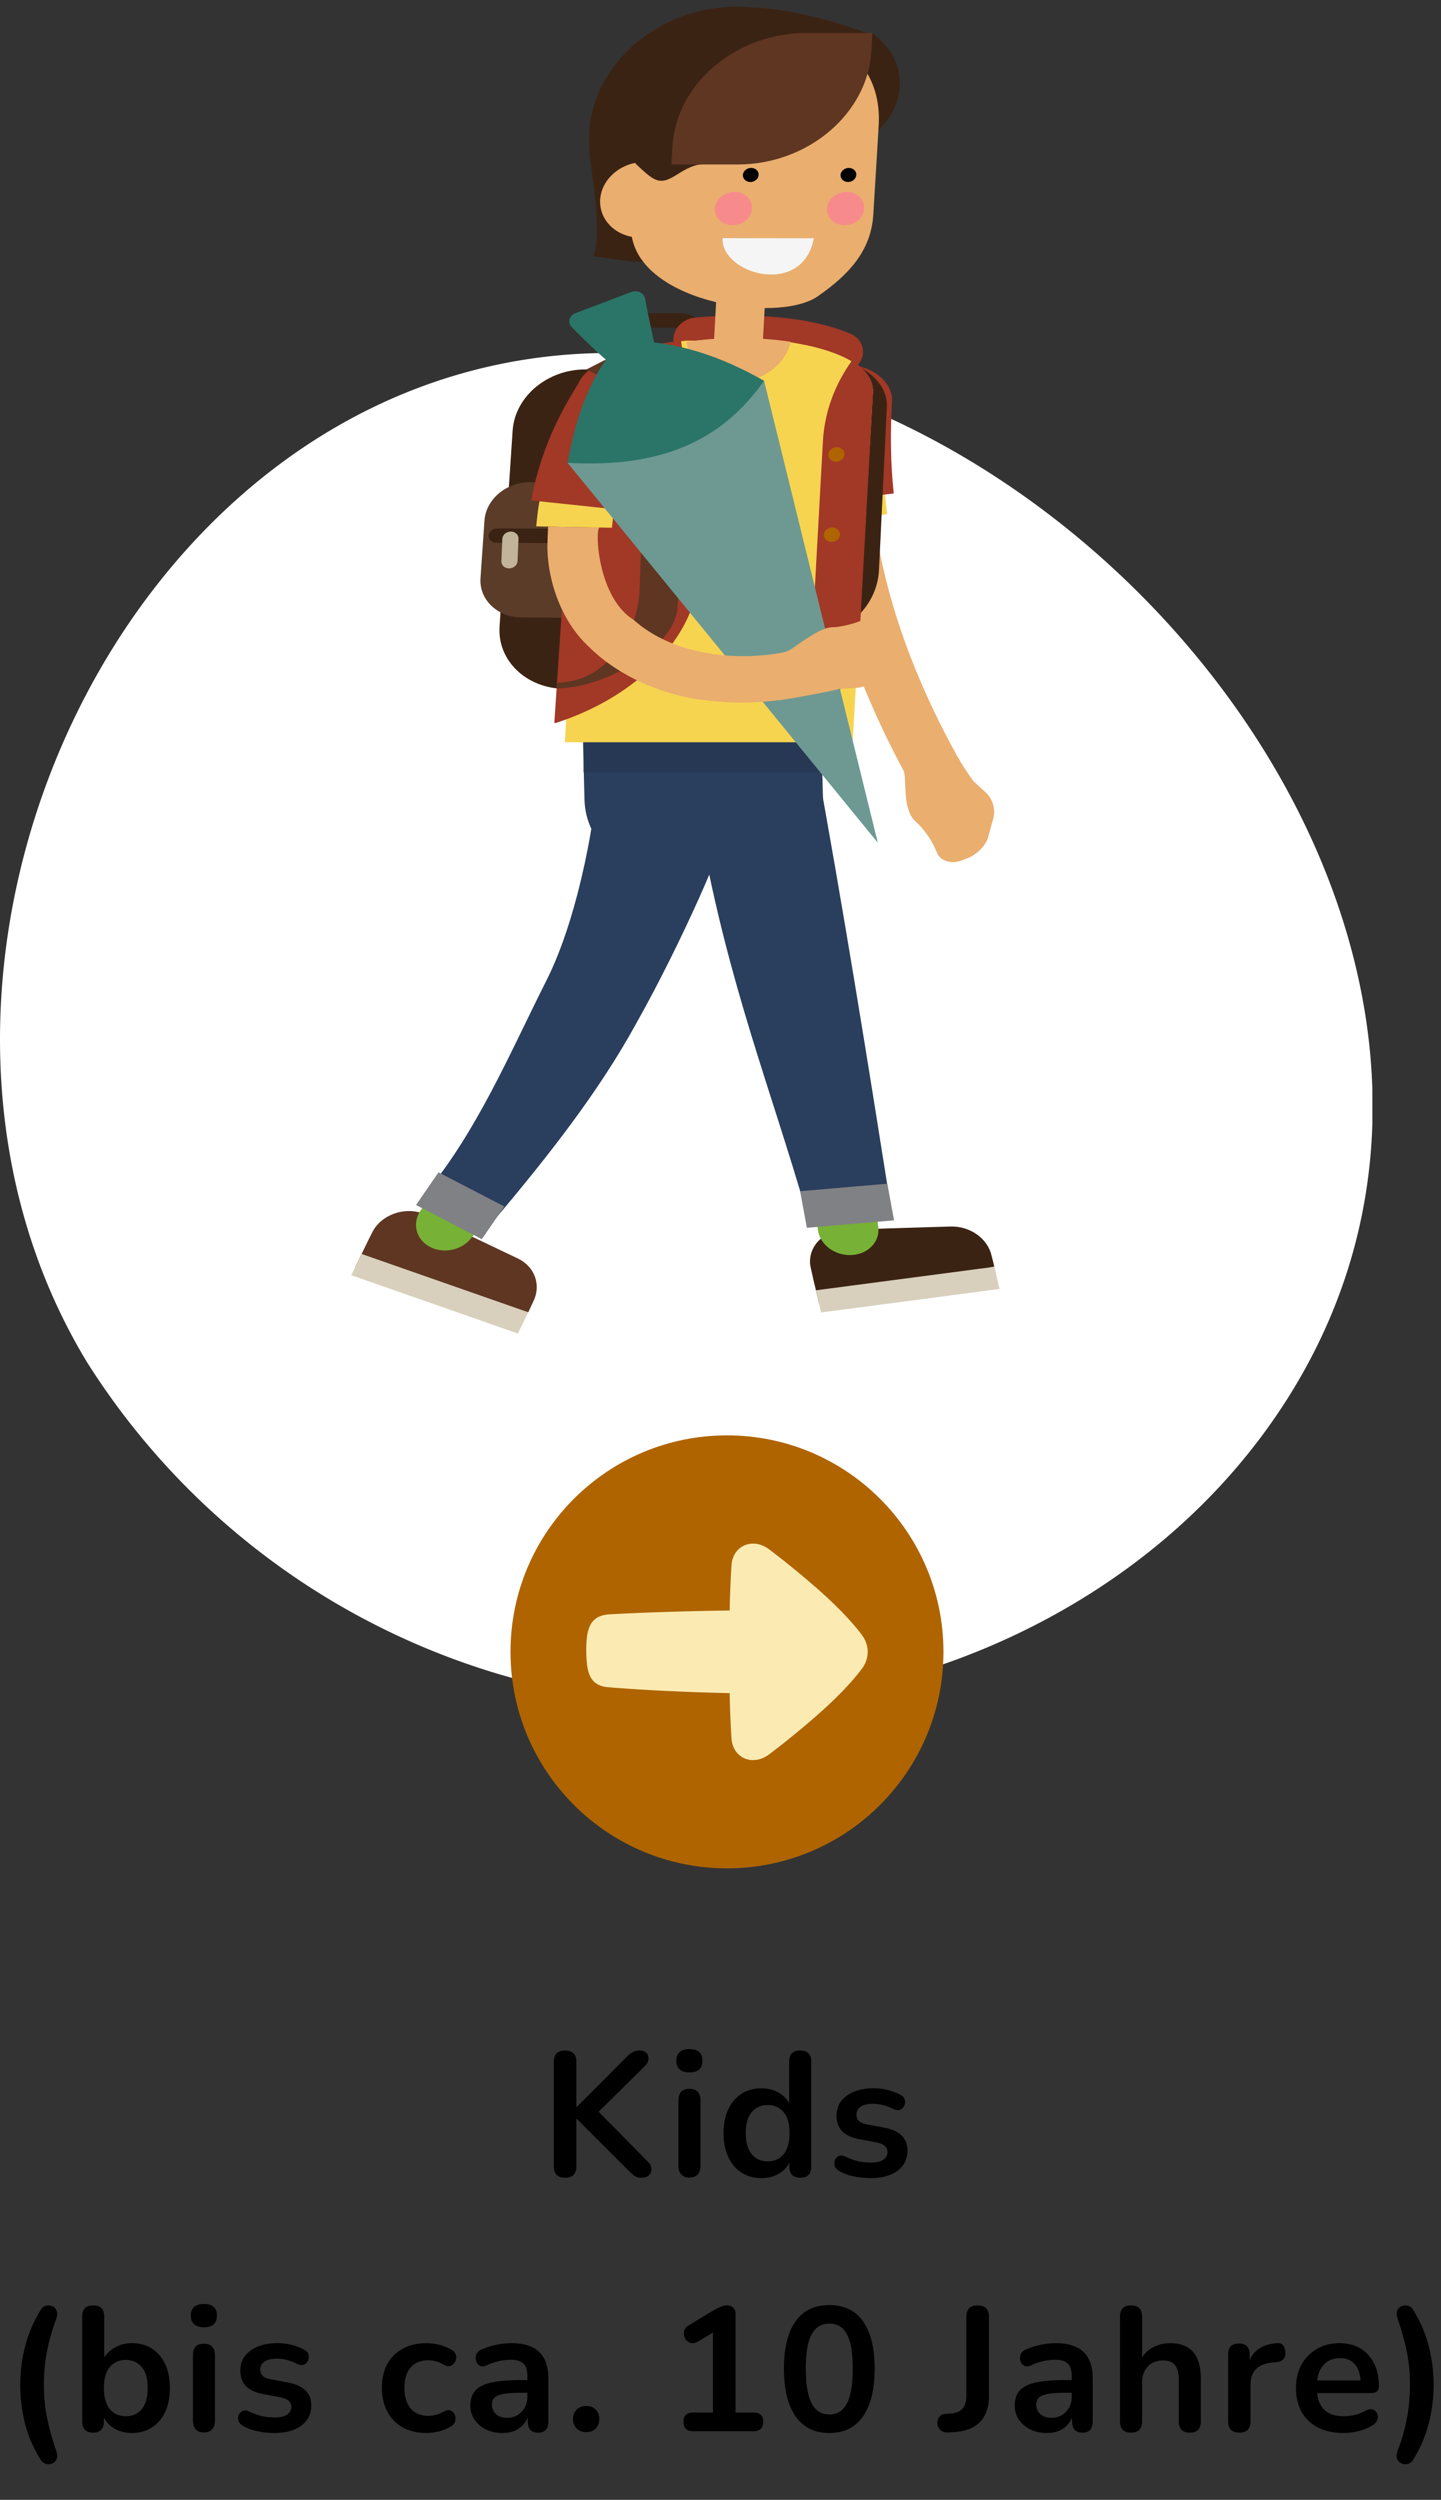
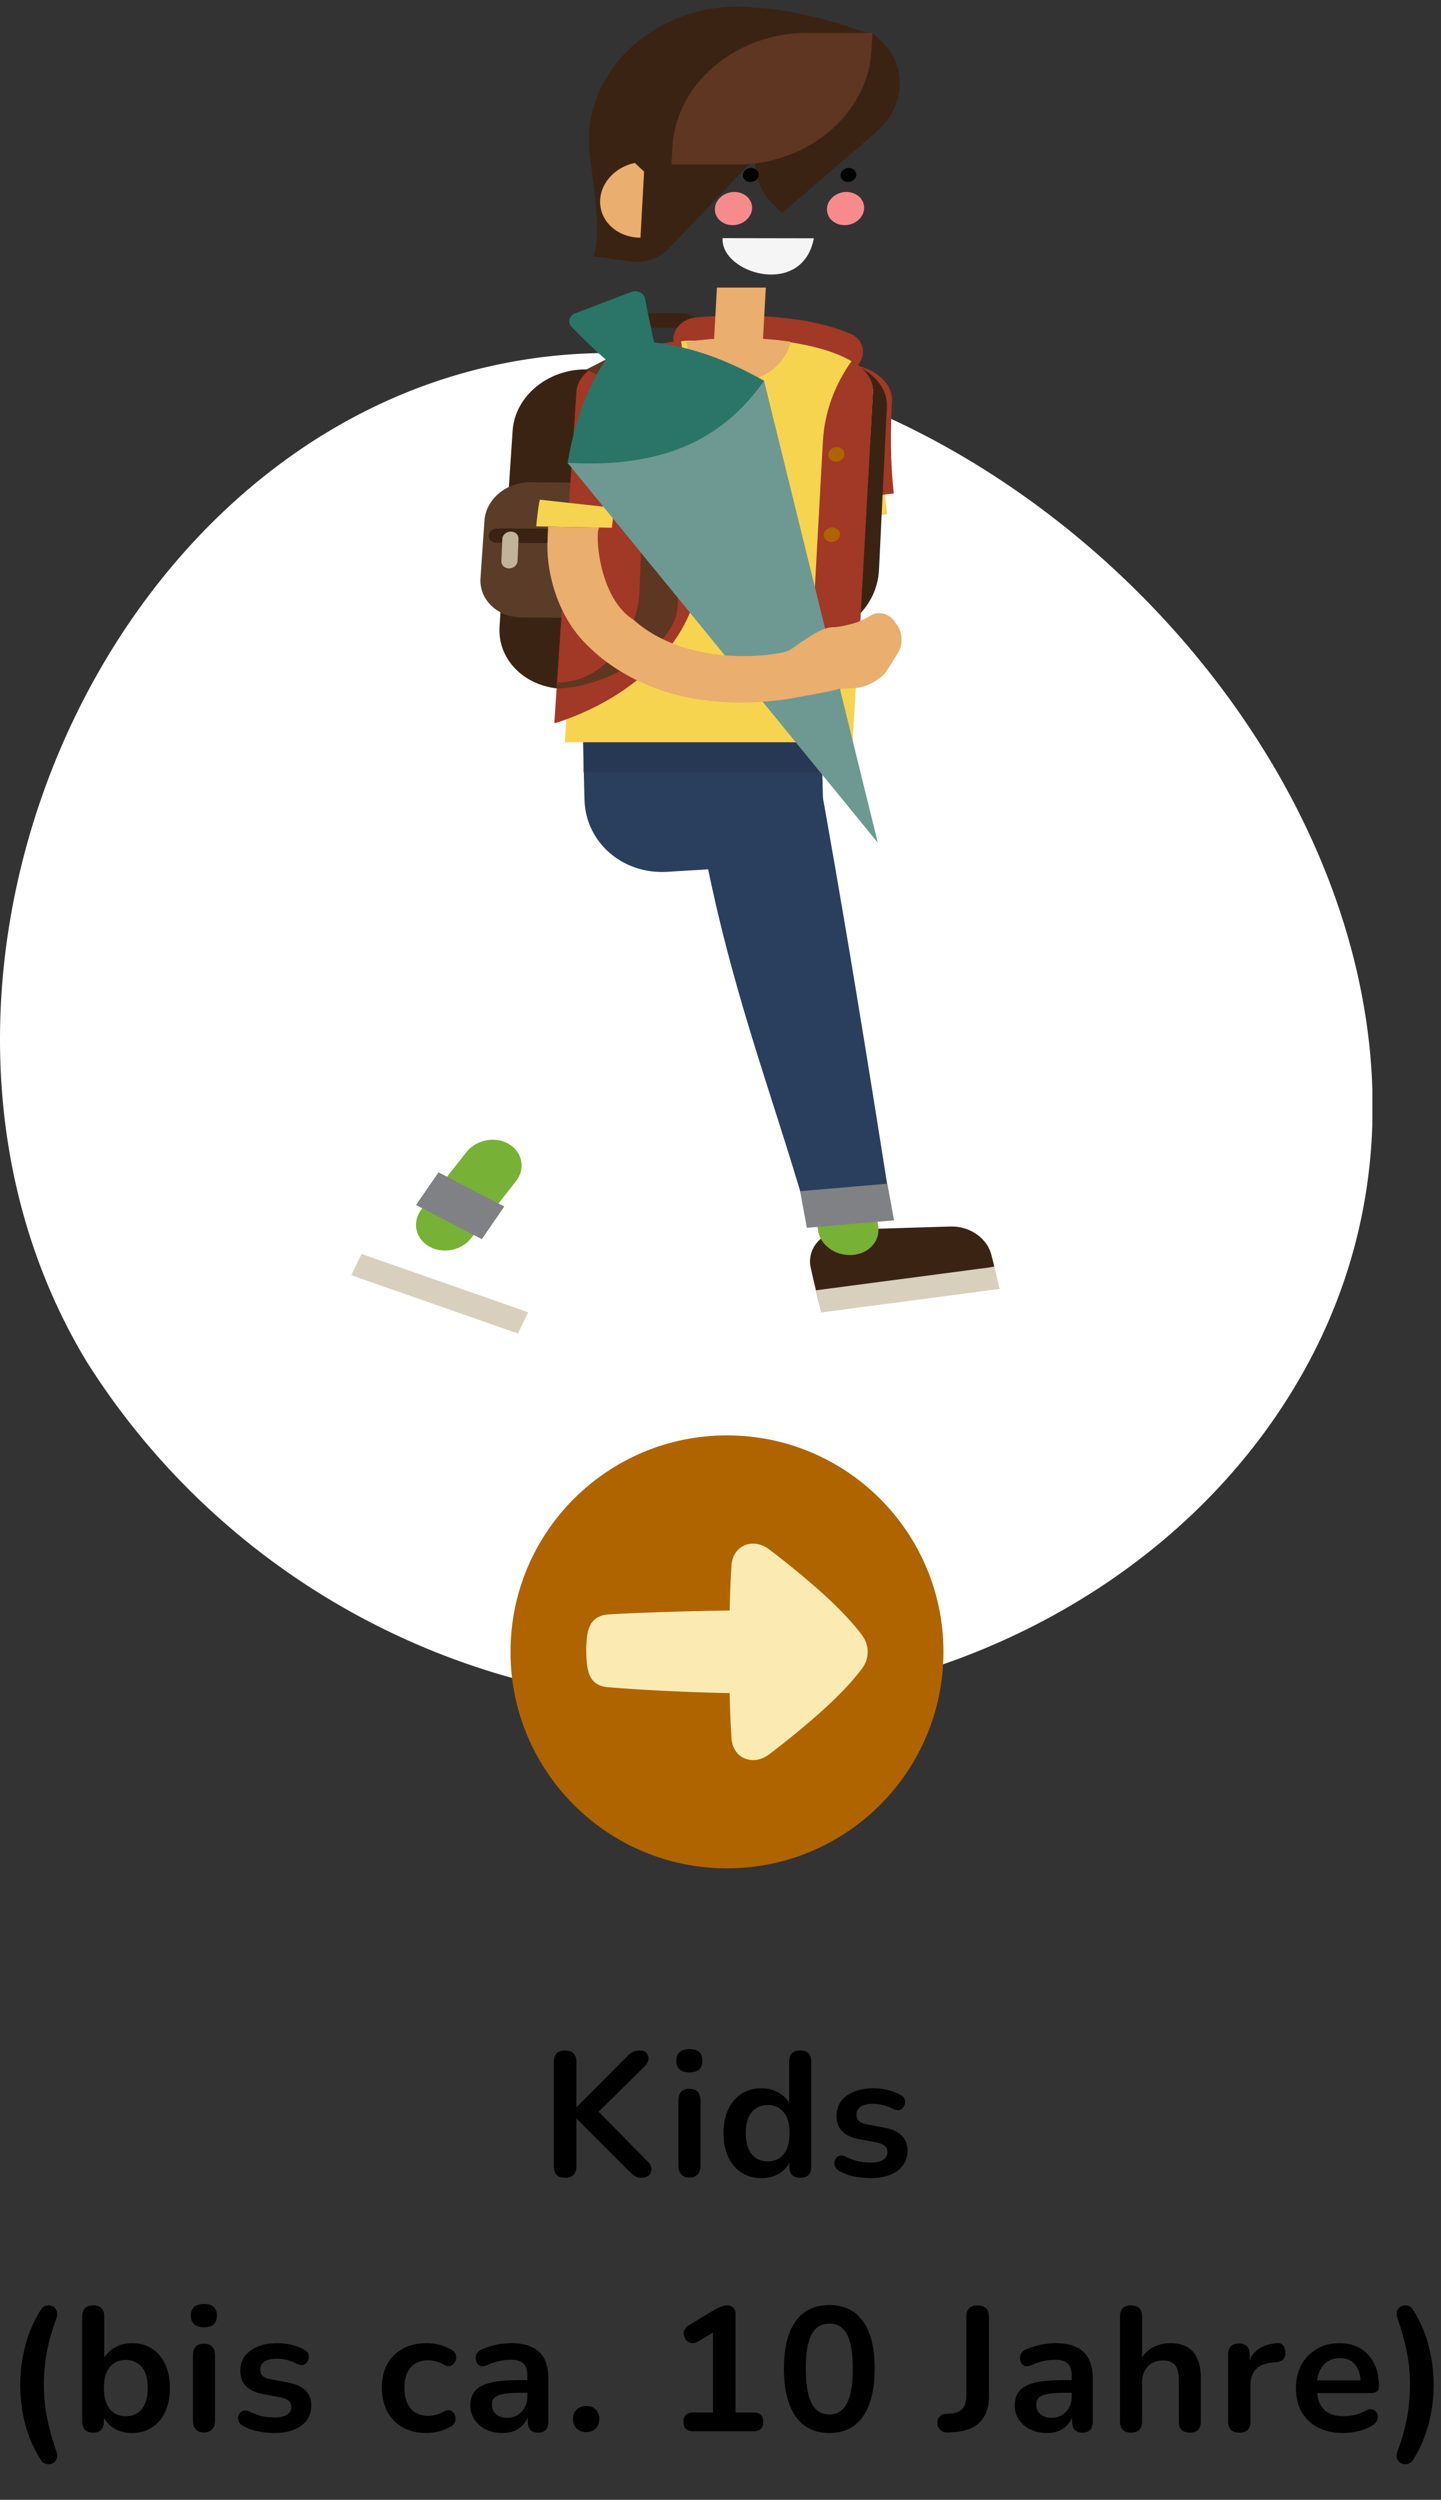
<svg xmlns="http://www.w3.org/2000/svg" width="147" height="255" viewBox="0 0 147 255" fill="none">
  <rect x="0" y="0" width="147" height="255" fill="#333333" stroke="none" />
  <g clip-path="url(#pzrqvsldba)">
    <path d="M8.88 138.957a74.969 74.969 0 0 0 59.296 34.814c24.043 1.317 48.896-9.758 62.301-29.783 28.939-43.154-12.831-100.323-59.43-107.313C16.985 28.571-17.086 96.14 8.88 138.957z" fill="#fff" />
  </g>
  <path d="M74.16 190.583c-12.195 0-22.082-9.887-22.082-22.083 0-12.196 9.886-22.083 22.083-22.083 12.196 0 22.083 9.887 22.083 22.083 0 12.196-9.887 22.083-22.083 22.083z" fill="#AF6400" />
  <path d="M78.468 158.049c-1.679-1.263-3.714-.397-3.847 1.628-.077 1.181-.145 2.69-.187 4.603-5.075.067-9.872.256-12.29.396-1.556.09-2.147 1.002-2.284 2.47a13 13 0 0 0-.054 1.208c0 .496.026.937.066 1.324.145 1.404.658 2.295 2.143 2.426 2.403.211 7.253.502 12.418.605.042 1.918.111 3.43.188 4.614.133 2.025 2.169 2.892 3.848 1.628a87.948 87.948 0 0 0 4.33-3.503c2.703-2.317 4.248-4.055 5.116-5.212.8-1.067.8-2.404 0-3.471-.869-1.157-2.413-2.895-5.117-5.212a87.522 87.522 0 0 0-4.33-3.504z" fill="#FBEBB3" />
  <path d="M57.65 222.144c-.769 0-1.153-.396-1.153-1.188v-10.62c0-.78.384-1.17 1.152-1.17.768 0 1.152.39 1.152 1.17v4.59h.036l5.166-5.184c.192-.192.384-.336.576-.432.192-.096.408-.144.648-.144.348 0 .594.09.738.27a.75.75 0 0 1 .18.63c-.024.24-.138.462-.342.666l-4.734 4.68 4.986 5.058c.252.24.384.492.396.756a.847.847 0 0 1-.252.666c-.168.168-.42.252-.756.252-.288 0-.522-.06-.702-.18a4.967 4.967 0 0 1-.594-.522l-5.31-5.31h-.036v4.824c0 .792-.384 1.188-1.152 1.188zm12.675-10.746c-.42 0-.75-.102-.99-.306-.228-.216-.342-.51-.342-.882 0-.384.114-.678.342-.882.24-.204.57-.306.99-.306.888 0 1.332.396 1.332 1.188 0 .792-.444 1.188-1.332 1.188zm0 10.728c-.36 0-.636-.108-.828-.324-.192-.216-.288-.516-.288-.9v-6.606c0-.816.372-1.224 1.116-1.224.756 0 1.134.408 1.134 1.224v6.606c0 .384-.096.684-.288.9-.192.216-.474.324-.846.324zm7.356.054c-.768 0-1.446-.186-2.034-.558-.576-.372-1.026-.9-1.35-1.584-.324-.696-.486-1.512-.486-2.448 0-.948.162-1.758.486-2.43.324-.684.774-1.212 1.35-1.584.588-.372 1.266-.558 2.034-.558.624 0 1.188.138 1.692.414.504.276.882.642 1.134 1.098v-4.23c0-.756.372-1.134 1.116-1.134.756 0 1.134.378 1.134 1.134v10.692c0 .768-.372 1.152-1.116 1.152-.744 0-1.116-.384-1.116-1.152v-.378a2.83 2.83 0 0 1-1.134 1.152c-.504.276-1.074.414-1.71.414zm.63-1.71c.672 0 1.212-.24 1.62-.72.408-.492.612-1.212.612-2.16 0-.96-.204-1.674-.612-2.142-.408-.48-.948-.72-1.62-.72-.672 0-1.212.24-1.62.72-.408.468-.612 1.182-.612 2.142 0 .948.204 1.668.612 2.16.408.48.948.72 1.62.72zm10.5 1.71a8.901 8.901 0 0 1-1.637-.162 4.847 4.847 0 0 1-1.548-.558c-.252-.144-.408-.318-.468-.522a.908.908 0 0 1 .018-.594.786.786 0 0 1 .396-.414c.192-.084.414-.066.666.054.48.228.93.39 1.35.486.42.084.834.126 1.242.126.576 0 1.002-.096 1.278-.288.288-.204.432-.468.432-.792 0-.504-.372-.828-1.116-.972l-1.8-.342c-1.524-.288-2.286-1.08-2.286-2.376 0-.576.156-1.074.468-1.494.324-.42.768-.744 1.332-.972.564-.228 1.212-.342 1.944-.342 1.056 0 1.998.234 2.826.702.228.12.36.288.396.504a.854.854 0 0 1-.072.594.786.786 0 0 1-.414.396c-.192.072-.414.048-.666-.072a4.844 4.844 0 0 0-1.08-.414 4.004 4.004 0 0 0-.972-.126c-.588 0-1.026.102-1.314.306a.96.96 0 0 0-.414.81c0 .528.342.852 1.026.972l1.8.342c.78.144 1.368.408 1.764.792.408.384.612.9.612 1.548 0 .876-.342 1.566-1.026 2.07-.684.492-1.596.738-2.736.738zm-84.64 28.754a13.014 13.014 0 0 1-1.62-3.708 16.411 16.411 0 0 1-.485-3.96c0-1.332.168-2.646.504-3.942a13.26 13.26 0 0 1 1.602-3.726c.132-.216.306-.348.522-.396a.937.937 0 0 1 .63.036c.204.084.354.24.45.468.096.216.084.492-.036.828a20.786 20.786 0 0 0-.954 3.366 17.915 17.915 0 0 0-.306 3.366c0 1.164.108 2.286.324 3.366.216 1.068.528 2.19.936 3.366.12.336.132.612.036.828a.823.823 0 0 1-.45.468.937.937 0 0 1-.63.036c-.216-.048-.39-.18-.522-.396zm9.292-2.754c-.648 0-1.224-.138-1.728-.414a2.83 2.83 0 0 1-1.134-1.152v.378c0 .768-.366 1.152-1.098 1.152-.744 0-1.116-.384-1.116-1.152V236.3c0-.756.372-1.134 1.116-1.134.756 0 1.134.378 1.134 1.134v4.194a2.854 2.854 0 0 1 1.134-1.062 3.464 3.464 0 0 1 1.692-.414c.78 0 1.458.186 2.034.558.576.372 1.026.9 1.35 1.584.324.672.486 1.482.486 2.43 0 .936-.162 1.752-.486 2.448-.324.684-.78 1.212-1.368 1.584-.576.372-1.248.558-2.016.558zm-.63-1.71c.672 0 1.212-.24 1.62-.72.408-.492.612-1.212.612-2.16 0-.96-.204-1.674-.612-2.142-.408-.48-.948-.72-1.62-.72-.672 0-1.212.24-1.62.72-.408.468-.612 1.182-.612 2.142 0 .948.204 1.668.612 2.16.408.48.948.72 1.62.72zm7.963-9.072c-.42 0-.75-.102-.99-.306-.228-.216-.342-.51-.342-.882 0-.384.114-.678.342-.882.24-.204.57-.306.99-.306.888 0 1.332.396 1.332 1.188 0 .792-.444 1.188-1.332 1.188zm0 10.728c-.36 0-.636-.108-.828-.324-.192-.216-.288-.516-.288-.9v-6.606c0-.816.372-1.224 1.116-1.224.756 0 1.134.408 1.134 1.224v6.606c0 .384-.096.684-.288.9-.192.216-.474.324-.846.324zm7.194.054a8.901 8.901 0 0 1-1.638-.162 4.847 4.847 0 0 1-1.548-.558c-.252-.144-.408-.318-.468-.522a.908.908 0 0 1 .018-.594.786.786 0 0 1 .396-.414c.192-.084.414-.066.666.054.48.228.93.39 1.35.486.42.084.834.126 1.242.126.576 0 1.002-.096 1.278-.288.288-.204.432-.468.432-.792 0-.504-.372-.828-1.116-.972l-1.8-.342c-1.524-.288-2.286-1.08-2.286-2.376 0-.576.156-1.074.468-1.494.324-.42.768-.744 1.332-.972.564-.228 1.212-.342 1.944-.342 1.056 0 1.998.234 2.826.702.228.12.36.288.396.504a.854.854 0 0 1-.072.594.786.786 0 0 1-.414.396c-.192.072-.414.048-.666-.072a4.844 4.844 0 0 0-1.08-.414 4.004 4.004 0 0 0-.972-.126c-.588 0-1.026.102-1.314.306a.96.96 0 0 0-.414.81c0 .528.342.852 1.026.972l1.8.342c.78.144 1.368.408 1.764.792.408.384.612.9.612 1.548 0 .876-.342 1.566-1.026 2.07-.684.492-1.596.738-2.736.738zm15.521 0c-.924 0-1.728-.186-2.412-.558a3.961 3.961 0 0 1-1.584-1.62c-.372-.696-.558-1.512-.558-2.448 0-.936.186-1.74.558-2.412.372-.684.9-1.206 1.584-1.566.684-.372 1.488-.558 2.412-.558.396 0 .822.054 1.278.162.468.108.906.288 1.314.54.24.144.378.33.414.558a.876.876 0 0 1-.09.63.845.845 0 0 1-.45.414c-.192.084-.414.054-.666-.09-.552-.312-1.086-.468-1.602-.468-.78 0-1.386.246-1.818.738-.42.48-.63 1.17-.63 2.07 0 .888.21 1.59.63 2.106.432.504 1.038.756 1.818.756.516 0 1.05-.15 1.602-.45.252-.144.474-.174.666-.09.192.084.33.228.414.432.084.192.102.402.054.63-.048.216-.186.396-.414.54-.396.24-.816.414-1.26.522a5.338 5.338 0 0 1-1.26.162zm7.768 0c-.636 0-1.206-.12-1.71-.36a3.1 3.1 0 0 1-1.17-1.008 2.532 2.532 0 0 1-.414-1.422c0-.648.168-1.158.504-1.53.336-.384.882-.66 1.638-.828.756-.168 1.77-.252 3.042-.252h.63v-.378c0-.6-.132-1.032-.396-1.296s-.708-.396-1.332-.396c-.348 0-.726.042-1.134.126a6.043 6.043 0 0 0-1.26.432c-.288.132-.528.15-.72.054a.843.843 0 0 1-.396-.486 1.114 1.114 0 0 1 .036-.684c.096-.228.282-.396.558-.504a8.171 8.171 0 0 1 1.584-.486 7.74 7.74 0 0 1 1.404-.144c1.284 0 2.238.3 2.862.9.624.588.936 1.506.936 2.754v4.32c0 .768-.348 1.152-1.044 1.152-.708 0-1.062-.384-1.062-1.152v-.396a2.508 2.508 0 0 1-.972 1.17c-.444.276-.972.414-1.584.414zm.468-1.548c.588 0 1.074-.204 1.458-.612.396-.408.594-.924.594-1.548v-.396h-.612c-1.128 0-1.914.09-2.358.27-.432.168-.648.48-.648.936 0 .396.138.72.414.972.276.252.66.378 1.152.378zm8.058 1.458c-.408 0-.738-.126-.99-.378-.24-.252-.36-.576-.36-.972 0-.384.12-.696.36-.936.252-.252.582-.378.99-.378.42 0 .744.126.972.378.24.24.36.552.36.936 0 .396-.12.72-.36.972-.228.252-.552.378-.972.378zm10.91-.09c-.66 0-.99-.324-.99-.972 0-.624.33-.936.99-.936h2.015v-8.154l-1.53.918c-.288.168-.552.21-.792.126a.96.96 0 0 1-.522-.45 1.012 1.012 0 0 1-.108-.702c.048-.264.216-.48.504-.648l2.484-1.494c.24-.144.48-.264.72-.36.24-.108.462-.162.666-.162.252 0 .462.072.63.216.168.132.252.354.252.666v10.044h1.836c.66 0 .99.312.99.936 0 .648-.33.972-.99.972h-6.156zm13.884.18c-1.5 0-2.646-.564-3.438-1.692-.792-1.14-1.188-2.76-1.188-4.86 0-2.124.396-3.738 1.188-4.842.792-1.104 1.938-1.656 3.438-1.656 1.512 0 2.658.552 3.438 1.656.792 1.104 1.188 2.712 1.188 4.824 0 2.112-.396 3.738-1.188 4.878-.792 1.128-1.938 1.692-3.438 1.692zm0-1.89c.816 0 1.416-.378 1.8-1.134.396-.756.594-1.938.594-3.546 0-1.608-.198-2.772-.594-3.492-.384-.732-.984-1.098-1.8-1.098-.804 0-1.404.366-1.8 1.098-.396.72-.594 1.884-.594 3.492s.198 2.79.594 3.546c.396.756.996 1.134 1.8 1.134zm12.108 1.836c-.336.012-.6-.078-.792-.27a1 1 0 0 1-.288-.738c0-.228.072-.426.216-.594.132-.18.33-.276.594-.288l.54-.036c1.068-.072 1.602-.66 1.602-1.764v-8.1c0-.78.384-1.17 1.152-1.17.768 0 1.152.39 1.152 1.17v8.082c0 1.128-.3 2.004-.9 2.628-.6.624-1.488.972-2.664 1.044l-.612.036zm10.103.054c-.636 0-1.206-.12-1.71-.36a3.1 3.1 0 0 1-1.17-1.008 2.532 2.532 0 0 1-.414-1.422c0-.648.168-1.158.504-1.53.336-.384.882-.66 1.638-.828.756-.168 1.77-.252 3.042-.252h.63v-.378c0-.6-.132-1.032-.396-1.296s-.708-.396-1.332-.396c-.348 0-.726.042-1.134.126a6.043 6.043 0 0 0-1.26.432c-.288.132-.528.15-.72.054a.843.843 0 0 1-.396-.486 1.114 1.114 0 0 1 .036-.684c.096-.228.282-.396.558-.504a8.171 8.171 0 0 1 1.584-.486 7.74 7.74 0 0 1 1.404-.144c1.284 0 2.238.3 2.862.9.624.588.936 1.506.936 2.754v4.32c0 .768-.348 1.152-1.044 1.152-.708 0-1.062-.384-1.062-1.152v-.396a2.508 2.508 0 0 1-.972 1.17c-.444.276-.972.414-1.584.414zm.468-1.548c.588 0 1.074-.204 1.458-.612.396-.408.594-.924.594-1.548v-.396h-.612c-1.128 0-1.914.09-2.358.27-.432.168-.648.48-.648.936 0 .396.138.72.414.972.276.252.66.378 1.152.378zm8.094 1.512c-.744 0-1.116-.384-1.116-1.152V236.3c0-.756.372-1.134 1.116-1.134.756 0 1.134.378 1.134 1.134v4.176c.3-.48.702-.84 1.206-1.08a3.69 3.69 0 0 1 1.674-.378c2.076 0 3.114 1.206 3.114 3.618v4.356c0 .768-.372 1.152-1.116 1.152-.756 0-1.134-.384-1.134-1.152v-4.248c0-.684-.132-1.182-.396-1.494-.252-.312-.648-.468-1.188-.468-.66 0-1.188.21-1.584.63-.384.408-.576.954-.576 1.638v3.942c0 .768-.378 1.152-1.134 1.152zm11.065 0c-.768 0-1.152-.384-1.152-1.152v-6.804c0-.756.366-1.134 1.098-1.134.732 0 1.098.378 1.098 1.134v.558c.432-1.032 1.356-1.608 2.772-1.728.516-.06.804.234.864.882.06.636-.252.99-.936 1.062l-.396.036c-1.476.144-2.214.9-2.214 2.268v3.726c0 .768-.378 1.152-1.134 1.152zm10.594.036c-.996 0-1.854-.186-2.574-.558a4.024 4.024 0 0 1-1.674-1.584c-.384-.684-.576-1.494-.576-2.43 0-.912.186-1.71.558-2.394a4.186 4.186 0 0 1 1.566-1.602c.672-.396 1.434-.594 2.286-.594 1.248 0 2.232.396 2.952 1.188.732.792 1.098 1.872 1.098 3.24 0 .444-.288.666-.864.666h-5.436c.168 1.572 1.068 2.358 2.7 2.358.312 0 .66-.036 1.044-.108a4.026 4.026 0 0 0 1.116-.414c.312-.18.576-.234.792-.162.216.06.366.186.45.378.096.192.108.408.036.648-.06.228-.228.426-.504.594-.42.264-.906.462-1.458.594-.54.12-1.044.18-1.512.18zm-.324-7.632c-.66 0-1.194.204-1.602.612-.408.408-.654.96-.738 1.656h4.428c-.048-.732-.252-1.29-.612-1.674-.348-.396-.84-.594-1.476-.594zm7.435 10.386a.813.813 0 0 1-.54.396.881.881 0 0 1-.63-.054.827.827 0 0 1-.45-.45c-.084-.216-.066-.492.054-.828a18.606 18.606 0 0 0 1.26-6.732 16.95 16.95 0 0 0-.324-3.366 25.052 25.052 0 0 0-.936-3.366c-.12-.336-.132-.612-.036-.828a.823.823 0 0 1 .45-.468.946.946 0 0 1 .63-.036c.216.048.39.18.522.396a13.008 13.008 0 0 1 1.602 3.708c.336 1.308.504 2.628.504 3.96 0 1.332-.168 2.652-.504 3.96a13.305 13.305 0 0 1-1.602 3.708z" fill="#000" />
  <g clip-path="url(#65iherjfyb)">
-     <path d="m100.626 80.897-1.22-1.117c-.233-.22-.818-1.112-1.397-2.016a4.557 4.557 0 0 0-.326-.575c-4.803-8.648-8.102-17.92-8.872-27.516l-5.572.57s.53 7.147 2.87 14.25c1.87 6.009 4.832 11.864 6.113 14.202.123.647.074.882.19 2.498.056.794.296 1.96.918 2.536l.246.23c.628.586 1.41 1.675 1.736 2.42l.314.69c.345.756 1.422 1.085 2.401.729l.585-.214c.98-.356 1.952-1.325 2.174-2.136l.56-2.032c.228-.81-.093-1.933-.72-2.513v-.006z" fill="#EAAE6E" />
    <path d="m90.258 50.303-8.189.909.265 2.36 8.164-1.128-.24-2.141z" fill="#F7D450" />
    <path d="M81.177 51.458c-.375-3.461-.394-6.966-.21-10.46.204-2.285 2.611-4.004 5.363-3.845 2.752.158 4.846 1.895 4.655 3.883-.16 3.11-.148 6.221.19 9.305l-9.998 1.117z" fill="#A23826" />
    <path d="m101.432 129.198-17.866 3.829-.603-2.558s-.302-1.32-.314-1.446c-.21-1.9 1.366-3.505 3.527-3.582l10.756-.328c2.025-.072 3.817 1.226 4.217 2.952l.283 1.128v.005z" fill="#3B2314" />
    <path d="m83.763 133.881 18.205-2.399-.53-2.262-18.205 2.399.53 2.262z" fill="#D8D0BC" />
    <path d="M83.444 125.474c.197 1.495 1.736 2.64 3.435 2.547 1.7-.088 2.912-1.375 2.715-2.87l-.905-6.802c-.197-1.496-1.736-2.64-3.435-2.547-1.7.087-2.913 1.374-2.715 2.87l.905 6.802z" fill="#77B136" />
    <path d="M90.88 123.163c-2.4-15.182-4.9-30.737-7.714-46.105l-.148-.816-8.656.34-2.85 8.357c2.844 15.56 7.061 25.972 10.725 38.634l8.643-.41z" fill="#2A3E5E" />
-     <path d="m53.886 133.859-17.658-4.595 1.195-2.454s.622-1.265.696-1.374c1.083-1.72 3.49-2.399 5.368-1.517l9.321 4.447c1.761.827 2.414 2.727 1.601 4.381l-.517 1.112h-.006z" fill="#5E3622" />
    <path d="m35.834 130.08 16.998 5.948 1.053-2.169-16.998-5.948-1.053 2.169z" fill="#D8D0BC" />
    <path d="M43.025 123.311c-1.004 1.276-.69 2.979.702 3.806 1.391.827 3.33.466 4.334-.81l4.562-5.795c1.004-1.276.69-2.98-.702-3.807-1.391-.827-3.33-.465-4.334.811l-4.562 5.795z" fill="#77B136" />
-     <path d="M50.61 124.241c5.3-6.309 10.466-12.848 14.296-19.848 4.66-8.276 9.198-18.726 9.48-20.807l-3.527-8.013-8.311.63-1.7 3.774c.068 1.736-1.526 13.079-5.196 20.221-3.638 7.229-7.03 15.302-12.356 21.656l7.32 2.398-.006-.011z" fill="#2A3E5E" />
    <path d="M65.977 33.483c.123-.038.258-.06.394-.06h2.936c.653 0 1.151.47 1.12 1.046l-.196 3.63h-5.295l.197-3.625c.025-.449.363-.849.844-.991zm-.468-1.391c-1.12.345-1.964 1.281-2.026 2.382l-.277 5.1h8.588l.278-5.105c.073-1.391-1.133-2.525-2.69-2.52h-2.938c-.326 0-.646.055-.942.143h.007z" fill="#3B2314" />
    <path d="M68.347 37.766c3.897.038 6.864 2.886 6.63 6.364l-1.336 19.986c-.234 3.478-3.577 6.265-7.474 6.232l-8.576-.082c-3.897-.038-6.865-2.886-6.63-6.364l1.335-19.985c.234-3.478 3.577-6.266 7.474-6.233l8.577.082z" fill="#3B2314" />
    <path d="M59.5 49.23c2.444.021 4.31 1.812 4.168 3.998l-.406 5.887c-.148 2.186-2.247 3.938-4.692 3.916l-5.387-.049c-2.45-.022-4.31-1.813-4.168-3.998l.407-5.882c.148-2.186 2.247-3.938 4.691-3.916l5.387.049v-.006z" fill="#5A3C28" />
    <path d="M50.622 55.369c-.456-.005-.8-.34-.77-.745.031-.405.425-.728.88-.723l10.806.06c.455.006.8.34.77.745-.032.406-.425.729-.881.723l-10.805-.06z" fill="#3B2314" />
    <path d="M52.795 57.236c-.018.406-.4.74-.856.745-.455 0-.812-.323-.794-.728l.099-2.284c.018-.405.4-.74.855-.745.456 0 .813.323.795.729l-.099 2.283z" fill="#C1B49A" />
    <path d="m82.31 125.244 8.897-.761-.69-3.741-8.896.767.69 3.735zM42.44 122.916l6.711 3.489 2.296-3.335-6.716-3.484-2.29 3.33z" fill="#808184" />
    <path d="m83.56 65.797.16 6.435.198 7.86.197 7.865-16.075.975c-4.544.273-8.312-3.024-8.416-7.367l-.357-14.295 24.294-1.473z" fill="#2A3E5E" />
    <path d="M59.667 75.289H83.75l-.203 3.483H59.47l.197-3.483z" fill="#222D45" style="mix-blend-mode:multiply" opacity=".33" />
    <path d="M82.902 64.707h-4.316c3.558 0 6.588-2.936 6.76-6.561l.813-16.782c.11-2.29-.942-4.3-2.63-5.477 4.076.942 7.075 2.82 6.94 5.647l-.801 16.606c-.173 3.62-3.202 6.561-6.76 6.561l-.006.006z" fill="#3B2314" />
    <path d="M85.524 38.117c.905 0 1.798-.46 2.247-1.244.61-1.073.154-2.344-1.022-2.837-5.436-2.278-12.849-1.911-15.785-1.648-1.324.12-2.34 1.166-2.272 2.344.067 1.177 1.194 2.026 2.518 1.911 2.542-.23 8.933-.564 13.317 1.276.314.132.652.198.984.198h.013z" fill="#A23826" />
    <path d="M60.534 26.15c1.065-2.794-.566-10.062-.443-11.7l.012-.027c-.006-.296-.019-.591 0-.893C60.497 6.432 67.263.676 75.217.676c.536 0 1.066.027 1.583.082 4.235.203 8.662 1.506 12.19 2.804L68.193 25.388c-.973 1.019-2.481 1.506-3.959 1.27l-3.7-.514v.005z" fill="#3B2314" />
    <path d="m89.39 13.481-9.592 8.226-.782-.723c-2.795-2.563-2.604-6.769.42-9.387l9.591-8.232.782.718c2.795 2.568 2.61 6.77-.419 9.393v.005z" fill="#3B2314" />
    <path d="m86.977 75.716 2.068-35.66c.167-2.909-4.217-4.673-9.647-5.308h-9.457c-5.497.635-10.084 2.405-10.25 5.307l-2.069 35.66h29.36-.005z" fill="#F7D450" />
    <path d="m78.123 29.331-.375 6.841c-.068 1.233-1.244 2.23-2.617 2.23-1.379 0-2.438-.997-2.37-2.23l.375-6.84h4.993-.006z" fill="#EAAE6E" />
-     <path d="M64.813 15.644c-.13 2.191-.308 5.154-.431 7.175-.474 7.887 14.806 10.34 19.024 7.416 3.146-2.18 5.454-4.628 5.682-8.336l.548-9.037c.13-2.114-.307-3.889-1.139-5.334L64.82 15.65l-.006-.006z" fill="#EAAE6E" />
    <path d="M85.745 17.846c-.024.395.32.718.764.718.443 0 .825-.323.843-.718.025-.4-.32-.717-.763-.717s-.819.323-.844.717zM75.784 17.846c-.024.395.32.718.764.718.443 0 .825-.323.843-.718.025-.4-.32-.717-.763-.717s-.825.323-.844.717z" fill="#000" />
    <path d="M65.761 16.52c-2.388 0-4.42 1.731-4.537 3.862-.117 2.13 1.724 3.861 4.113 3.861l.424-7.722zM80.66 34.863c-3.349-.504-7.215-.504-10.62 0 .265 2.312 2.383 4.086 5.085 4.086 2.703 0 5.012-1.774 5.535-4.086z" fill="#EAAE6E" />
    <path d="m82.365 73.772 1.583-28.77c.166-2.997 1.23-5.796 2.949-8.205 1.397.849 2.222 1.933 2.154 3.253l-1.348 24.449c-.203 3.719-2.266 7.043-5.338 9.273z" fill="#A23826" />
    <path d="M76.72 21.275c-.049.936-.942 1.692-1.988 1.692-1.047 0-1.853-.756-1.804-1.692.05-.931.942-1.693 1.989-1.693 1.046 0 1.853.756 1.803 1.693z" fill="#F78B8B" />
    <path d="m69.467 34.754 2.457 15.686-.517 7.782c-.462 6.94-6.514 12.904-14.788 15.55-.025-.028-.044-.055-.068-.077l2.253-33.755c.179-2.733 4.852-4.463 10.663-5.192v.006z" fill="#A23826" />
    <path d="M88.153 21.275c-.05.936-.942 1.692-1.989 1.692-1.046 0-1.853-.756-1.803-1.692.049-.931.941-1.693 1.988-1.693 1.047 0 1.853.756 1.804 1.693z" fill="#F78B8B" />
    <path d="M84.49 46.36c-.024.404.333.739.788.739.456 0 .844-.33.869-.74.024-.405-.333-.74-.788-.74-.456 0-.844.33-.868.74zM84.034 54.542c-.024.405.333.74.788.74.456 0 .844-.33.868-.74.025-.41-.332-.74-.787-.74-.456 0-.844.33-.869.74z" fill="#AF6400" />
    <path d="M59.79 37.695c2.709 1.221 6.243 3.401 6.076 6.04l-.64 16.848c-.252 3.916-3.324 9.053-8.447 9.053v.581c5.116 0 12.08-4.305 12.332-8.22l1.164-18.14c.233-3.665-3.91-6.765-8.546-7.137l-1.94.98v-.005z" fill="#5E3622" />
    <path d="m62.702 51.809-7.634-.838c-.191.887-.271 1.807-.37 2.722l7.727.142c.074-.674.123-1.342.277-2.021v-.005z" fill="#F7D450" />
-     <path d="M54.193 51.047c.733-4.025 2.23-7.755 4.458-11.353.332-.548.418-.806.917-1.167 1.693-1.221 6.483 6.408 6.144 7.076-1.04 2.06-1.816 4.283-2.191 6.43l-9.328-.986z" fill="#A23826" />
    <path d="M57.9 47.214c.96-5.593 3.029-10.199 5.651-12.466 5.707-.022 10.276 1.78 14.394 4.091l-.314 4.924-10.053 5.652-5.615-.542-4.057-1.66h-.007z" fill="#2A7567" />
    <path d="m57.9 47.213 31.65 38.755L77.945 38.84c-4.235 6.014-10.318 8.916-20.04 8.374H57.9z" fill="#6D9992" />
    <path d="M82.342 65.101c-2.124 1.37-1.447 1.326-3.823 1.676-5.166.58-10.46-.487-13.877-3.549-3.719-2.284-3.984-9.398-3.466-9.415l-5.258-.093s-.056.959-.062 1.49c-.148 2.92.9 7.744 4.31 10.855 3.257 3.188 7.948 4.946 11.716 5.362 3.786.482 6.624.099 7.388.011 3.115-.454 0 .006 0 .006.018.082 5.707-.942 6.273-1.162l1.983-.131c1.003-.131 2.333-.876 2.875-1.638a81.5 81.5 0 0 0 1.25-1.999c.48-.788.406-2.015-.13-2.75l-.314-.437c-.529-.734-1.563-.997-2.308-.58l-.69.383c-.75.421-2.112.744-2.949.837l-.332.017c-.85 0-1.884.674-2.586 1.117z" fill="#EAAE6E" />
    <path d="m71.819 10.962-.314 5.8c-2.192.285-3.22 2.322-4.808 1.473-1.053-.564-2.426-2.284-3.344-2.782l8.466-4.497v.006z" fill="#3B2314" />
    <path d="M75.243 16.778h-6.748l.099-1.796c.35-6.42 6.47-11.617 13.661-11.617h6.742l-.099 1.797c-.35 6.413-6.464 11.616-13.655 11.616z" fill="#5E3622" />
    <path d="M62.597 37.317c-1.047-.74-3.078-2.739-4.267-3.938-.461-.46-.27-1.189.364-1.43 1.502-.57 4.001-1.522 5.72-2.169.609-.23 1.298.115 1.397.701.246 1.424.59 2.865.855 4.201.105.526.862 1.78.265 1.824-.72.055-2.74-.64-2.98-.526" fill="#2A7567" />
    <path d="M83.024 24.309c-1.17 6.112-9.53 3.593-9.309-.017l9.31.017z" fill="#F5F5F5" />
  </g>
  <defs>
    <clipPath id="pzrqvsldba">
      <path fill="#fff" transform="translate(0 36)" d="M0 0h140v140H0z" />
    </clipPath>
    <clipPath id="65iherjfyb">
      <path fill="#fff" transform="translate(35.834 .676)" d="M0 0h67.234v135.352H0z" />
    </clipPath>
  </defs>
</svg>